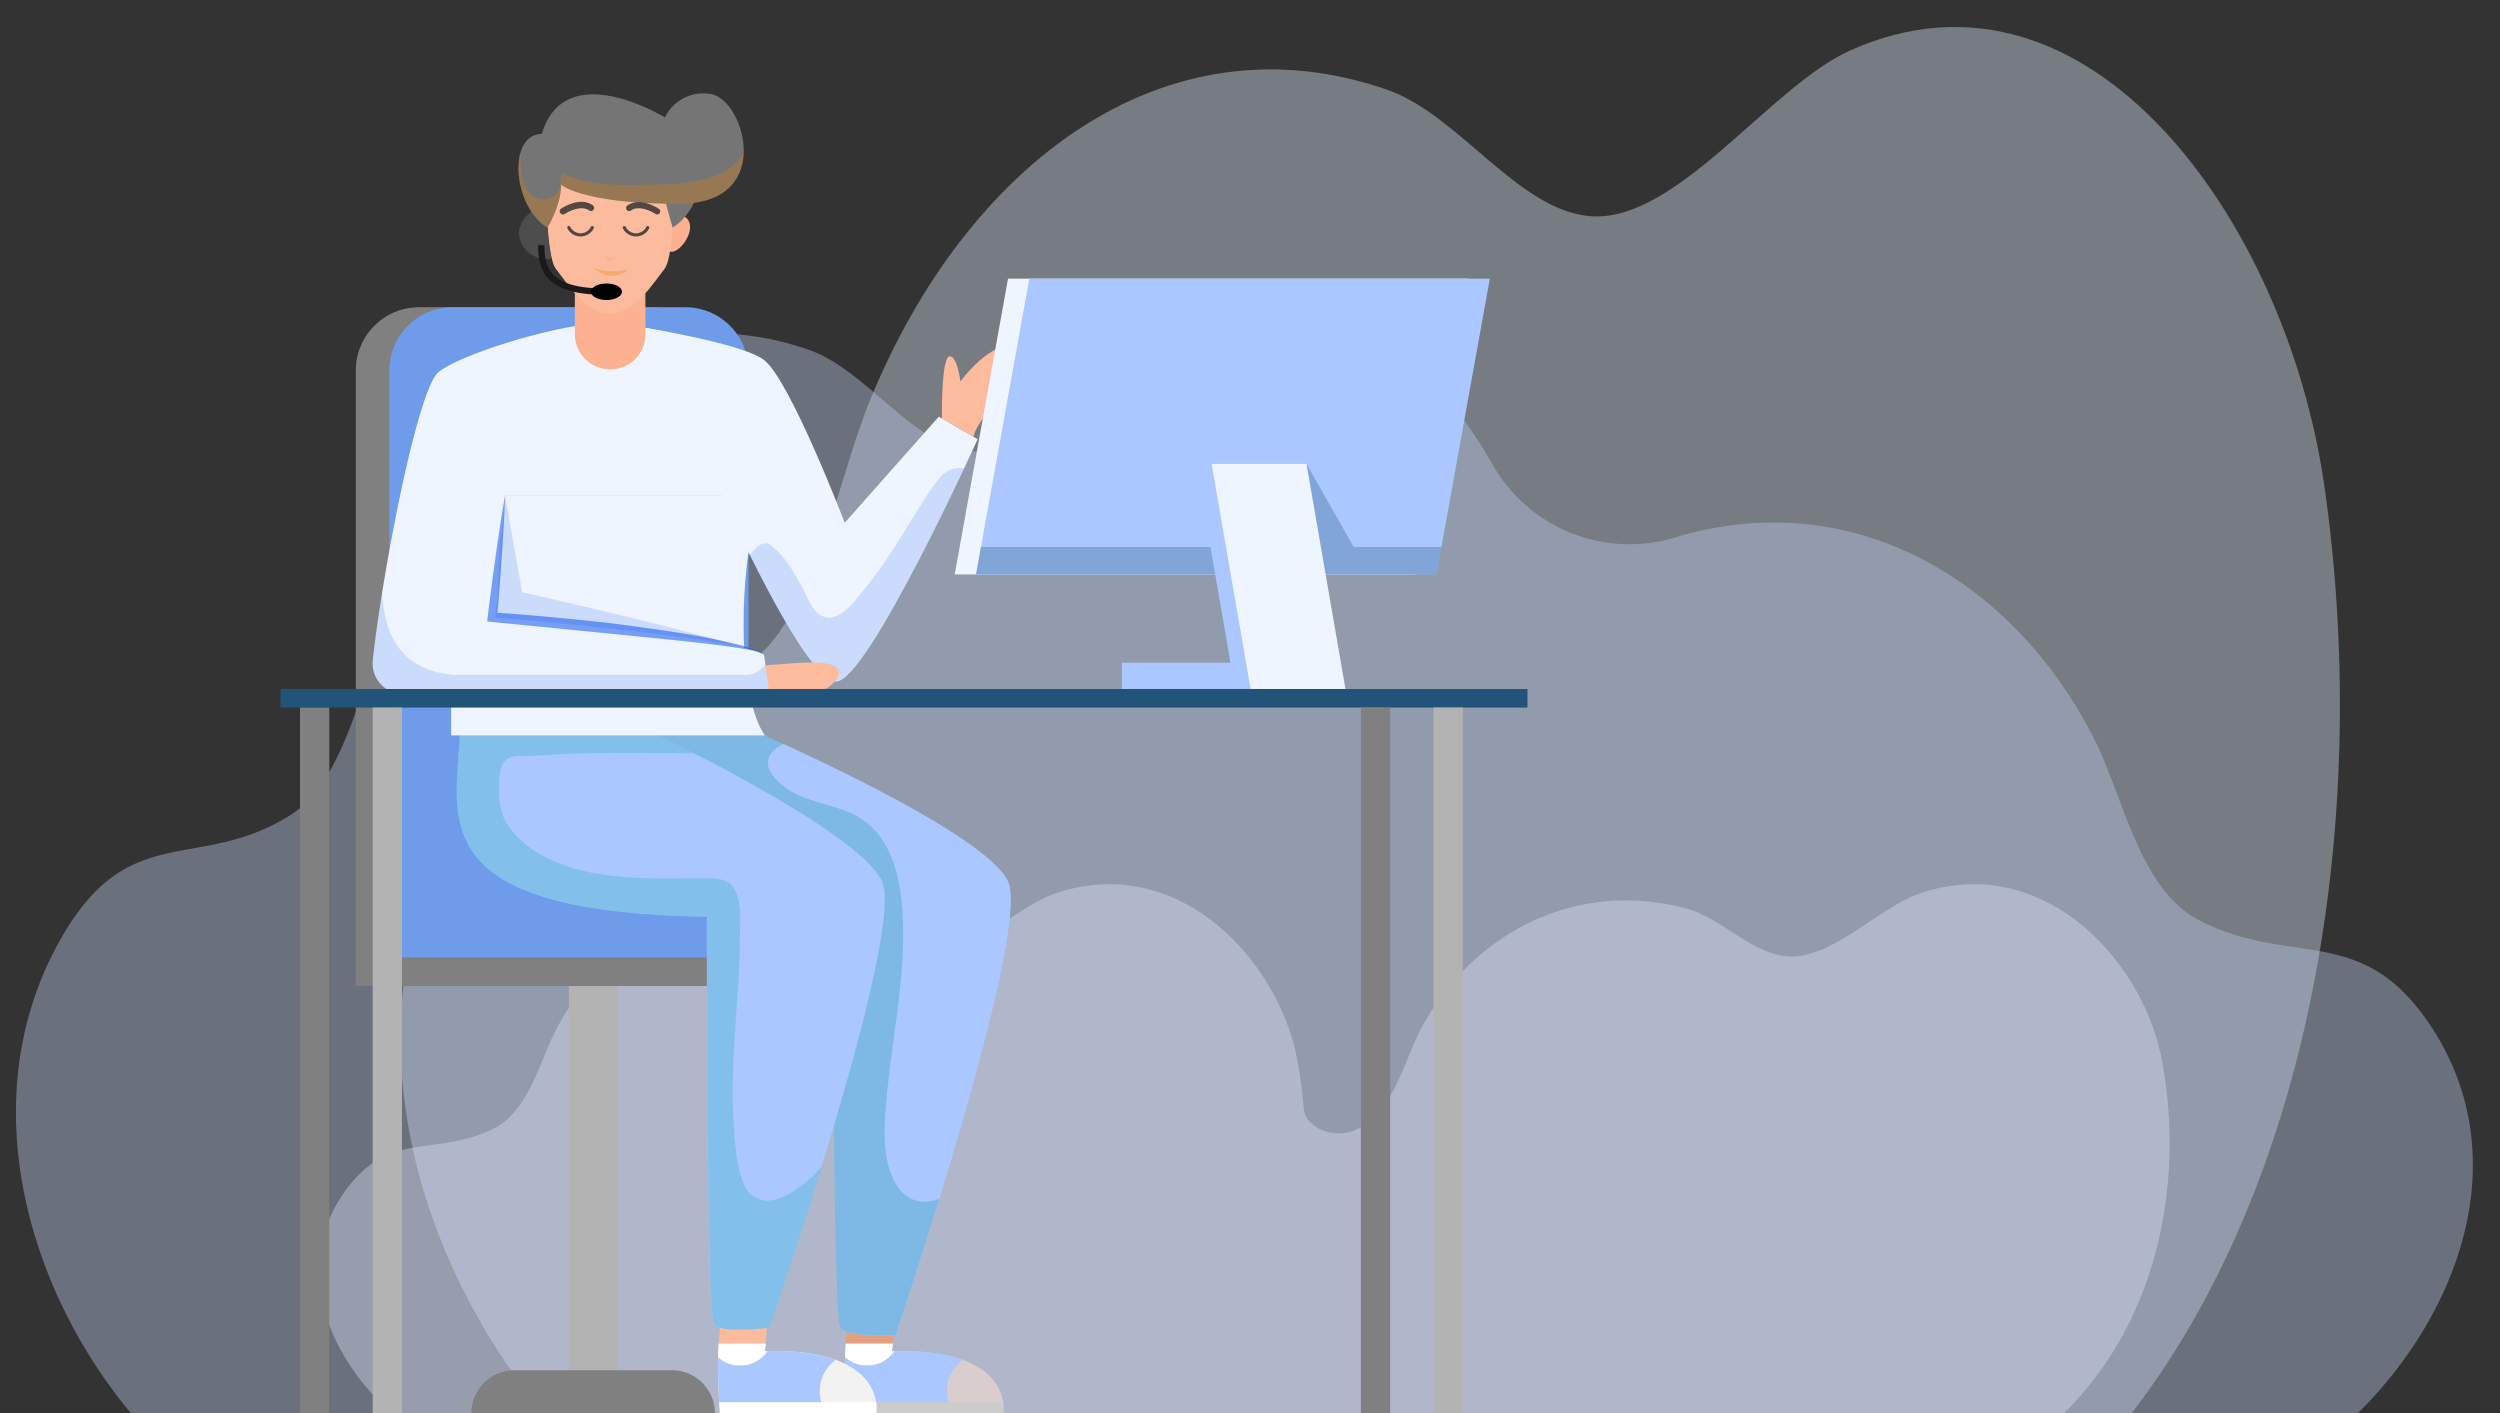
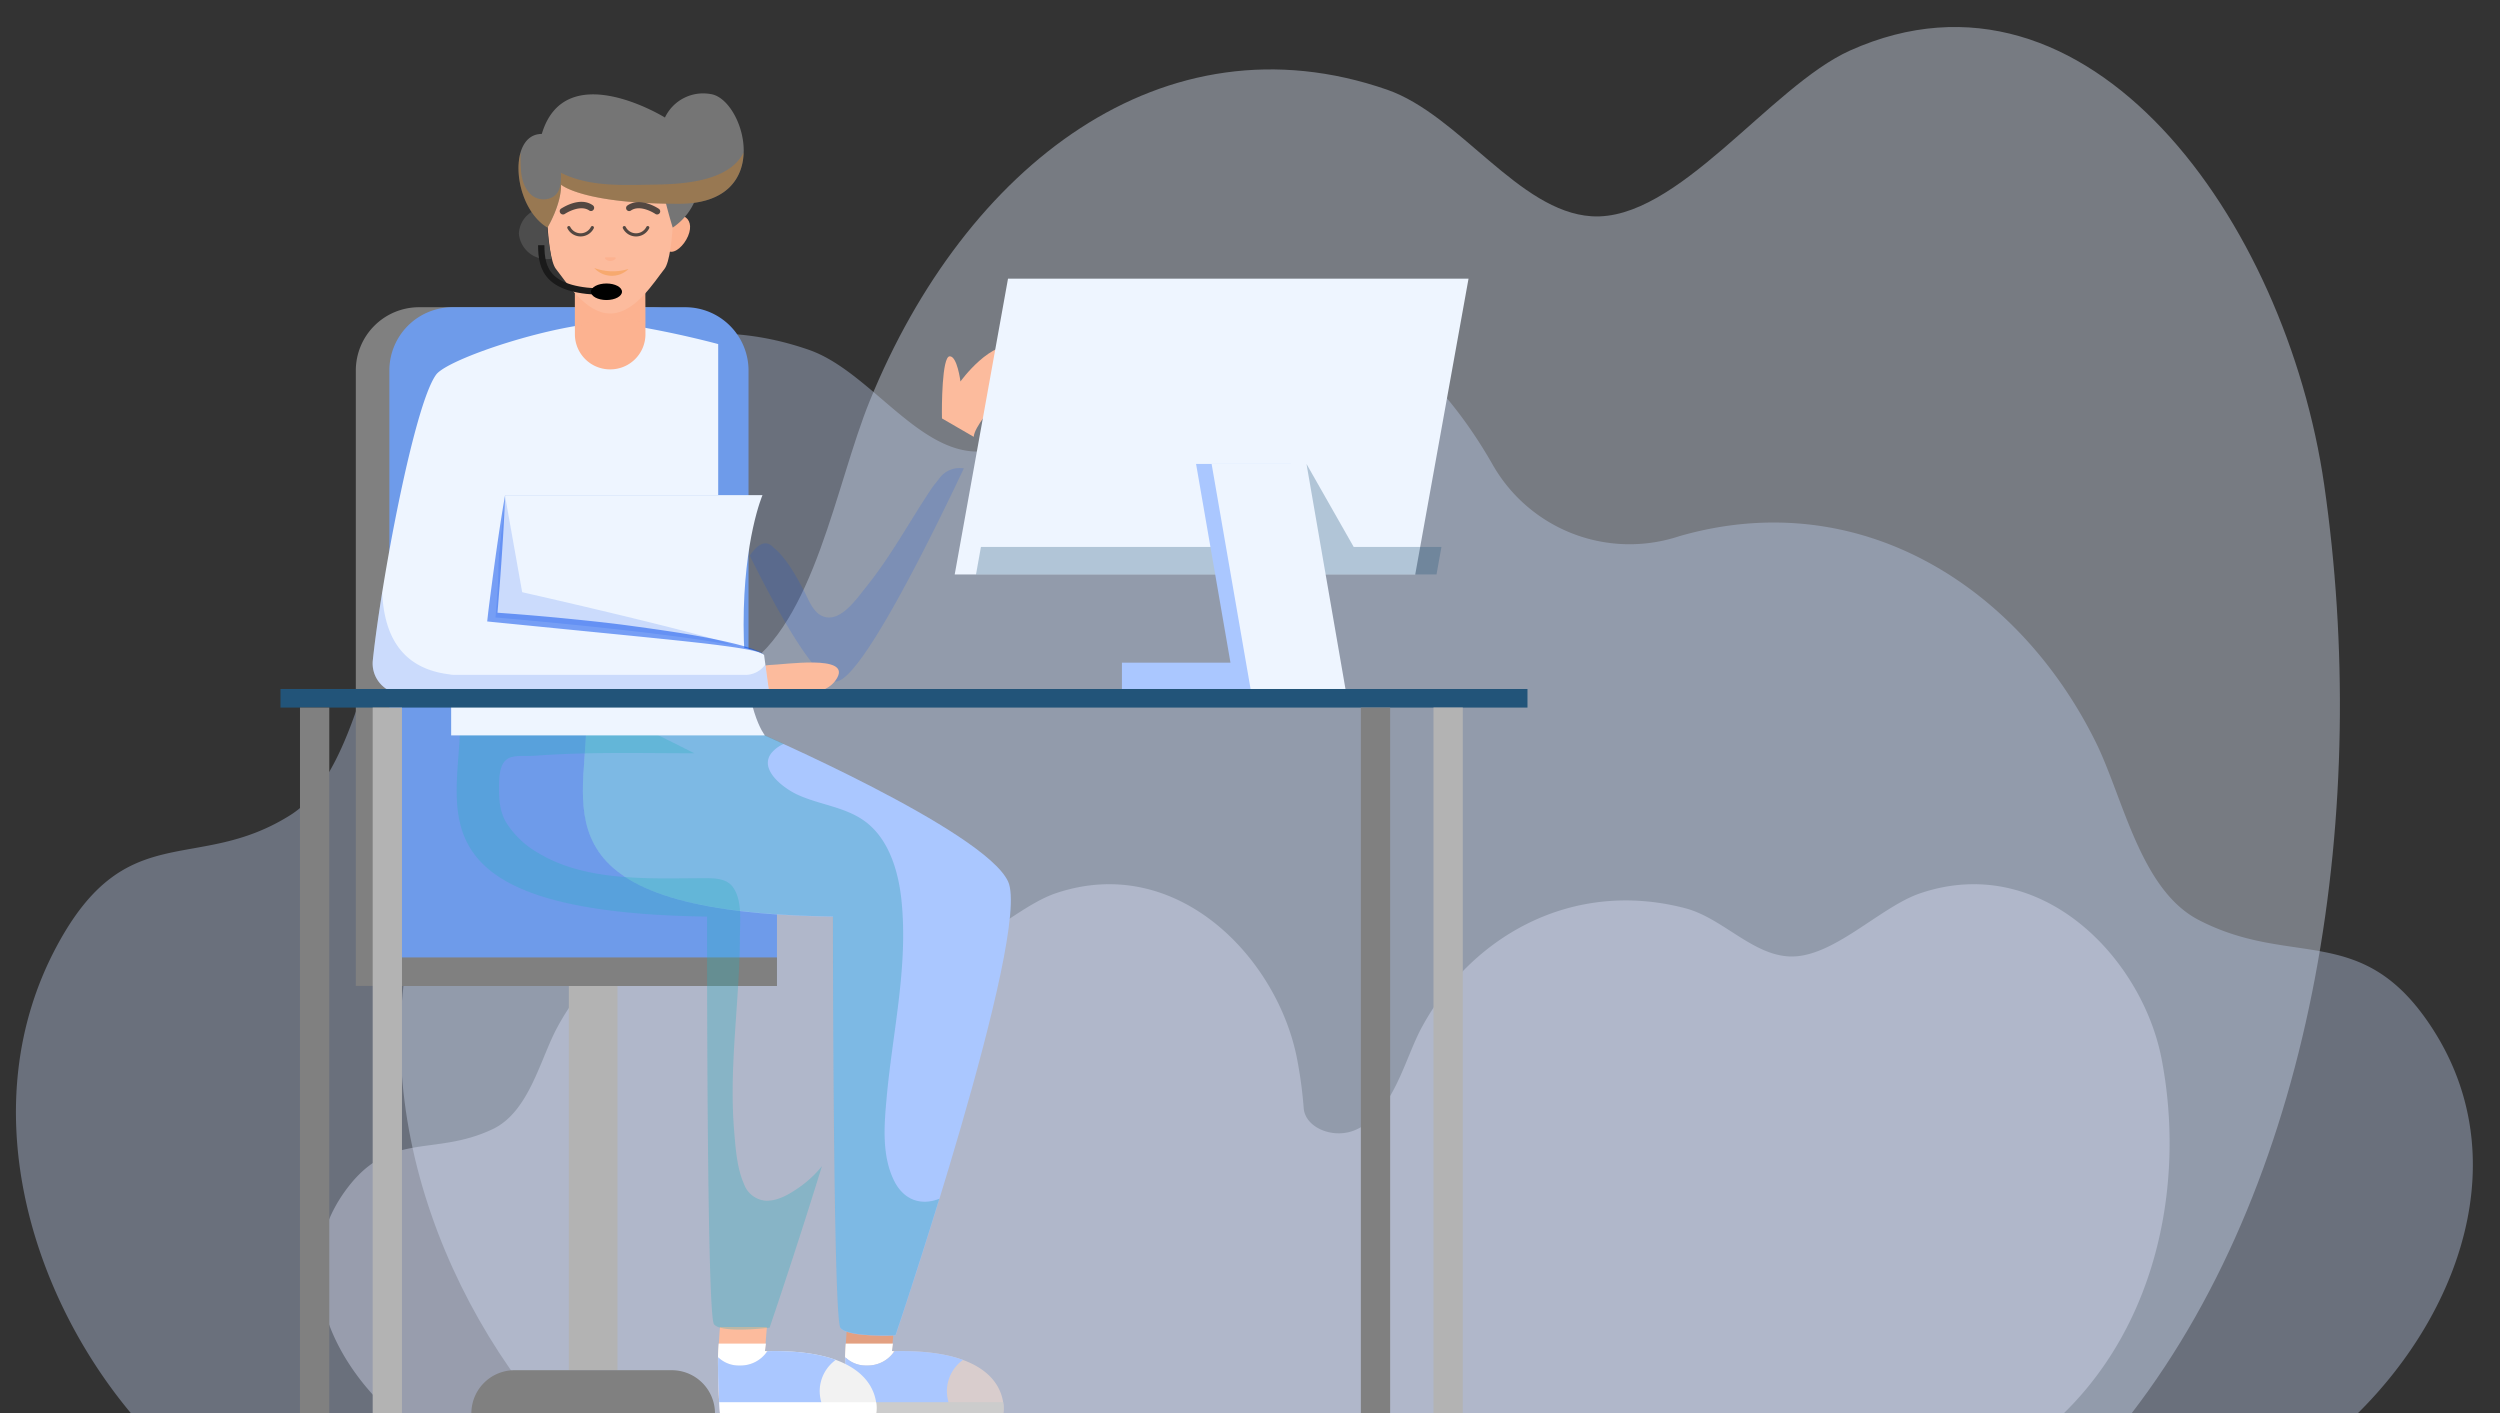
<svg xmlns="http://www.w3.org/2000/svg" viewBox="0 0 553.02 312.66">
  <rect x="0" y="0" width="553.02" height="312.66" fill="#333333" stroke="none" />
  <defs>
    <style>.cls-1{isolation:isolate;}.cls-2{fill:#dce7f9;}.cls-2,.cls-3,.cls-4{opacity:0.4;}.cls-15,.cls-16,.cls-2,.cls-20,.cls-25,.cls-27,.cls-3,.cls-30,.cls-4{mix-blend-mode:multiply;}.cls-3{fill:#bbccea;}.cls-4{fill:#dce2f9;}.cls-5{fill:#b3b3b3;}.cls-6{fill:gray;}.cls-7{fill:#6e9bea;}.cls-8{fill:#e3a081;}.cls-9{fill:#fff;}.cls-10{fill:#d9cdcd;}.cls-11{fill:#aac7ff;}.cls-12{fill:#ccc;}.cls-13{fill:#fcbb9d;}.cls-14{fill:#f2f2f2;}.cls-15{fill:#1696a3;}.cls-15,.cls-16,.cls-20,.cls-25,.cls-27,.cls-30{opacity:0.3;}.cls-16{fill:#27adba;}.cls-17{fill:#eef5ff;}.cls-18,.cls-29{fill:#024cec;}.cls-18{opacity:0.15;}.cls-19,.cls-20{fill:#fcb290;}.cls-21{fill:#4d4d4d;}.cls-22,.cls-23{fill:none;stroke-miterlimit:10;}.cls-22{stroke:#1a1a1a;stroke-width:1.4px;}.cls-23{stroke:#534741;stroke-linecap:round;stroke-width:0.7px;}.cls-24{fill:#757575;}.cls-25,.cls-31{fill:#ea7f00;}.cls-26{fill:#534741;}.cls-27,.cls-28{fill:#225479;}.cls-29{opacity:0.51;}</style>
  </defs>
  <g class="cls-1">
    <g id="background">
      <path class="cls-2" d="M120.32,312.66H471.51C512.8,259,524.28,177.59,514.14,107.3,505.72,48.92,462-12.43,409.3,11.15,391.59,19.08,371,49.07,352.06,47.84c-16.15-1.05-29.17-22.4-45.22-28C257.3,2.67,213.53,36.75,192.38,88.72c-7.52,18.48-12.23,49.12-28.22,59.21-26,16.43-45.31.15-64.6,36.6C76.91,227.34,92.07,278.85,120.32,312.66Z" />
      <path class="cls-3" d="M12.34,209.7c15.49-29.29,31-16.21,51.91-29.41,12.85-8.11,16.63-32.73,22.67-47.58,17-41.76,52.17-69.15,92-55.33,12.9,4.48,23.35,21.64,36.33,22.48,15.26,1,31.77-23.11,46-29.48,28.27-12.64,53.31,5.1,68.85,32.25a34.85,34.85,0,0,0,40.75,16.18l.77-.24c39.81-11.4,75,11.2,92,45.64,6.05,12.26,9.83,32.56,22.68,39.26,20.91,10.89,36.42.09,51.91,24.26,18.2,28.37,6,62.52-16.68,84.93H29C6.31,285.49-5.86,244.1,12.34,209.7Z" />
      <path class="cls-4" d="M478.17,234.27c-4.28-22.28-26.5-45.7-53.31-36.7-9,3-19.45,14.47-29.1,14-8.22-.4-14.83-8.55-23-10.67-25.2-6.57-47.45,6.44-58.21,26.28-3.82,7-6.22,18.75-14.34,22.6l-.13.06c-4.95,2.32-11.35-.32-11.69-4.7a95.32,95.32,0,0,0-1.46-10.87c-4.28-22.28-26.5-45.7-53.31-36.7-9,3-19.45,14.47-29.1,14-8.21-.4-14.83-8.55-23-10.67-25.2-6.57-47.45,6.44-58.2,26.28-3.83,7-6.22,18.75-14.35,22.6-13.23,6.27-23,.06-32.85,14-11.52,16.34-3.81,36,10.55,48.91h369.8C477.49,292.18,483.33,261.1,478.17,234.27Z" />
      <rect class="cls-5" x="125.83" y="218.11" width="10.76" height="85" transform="translate(262.42 521.21) rotate(-180)" />
      <path class="cls-6" d="M104.27,312.66h53.89a9.56,9.56,0,0,0-9.56-9.56H113.82a9.55,9.55,0,0,0-9.55,9.56Z" />
      <path class="cls-6" d="M78.71,68h79.42a0,0,0,0,1,0,0V204.14a14,14,0,0,1-14,14H92.68a14,14,0,0,1-14-14V68a0,0,0,0,1,0,0Z" transform="translate(236.84 286.1) rotate(-180)" />
      <path class="cls-7" d="M86.12,68h79.42a0,0,0,0,1,0,0V204.14a14,14,0,0,1-14,14H100.09a14,14,0,0,1-14-14V68a0,0,0,0,1,0,0Z" transform="translate(251.67 286.1) rotate(-180)" />
      <rect class="cls-7" x="85.67" y="197.19" width="86.19" height="20.91" transform="translate(257.54 415.3) rotate(-180)" />
      <rect class="cls-6" x="85.67" y="211.79" width="86.19" height="6.32" transform="translate(257.54 429.9) rotate(-180)" />
      <path class="cls-8" d="M187.37,293.55a111.66,111.66,0,0,0,0,19.11h34.56s-1.62-11.88-24.62-13.82l.43-5.29Z" />
      <path class="cls-9" d="M197.53,302.83H186.94a52.68,52.68,0,0,1,.13-5.61h10.46l-.22,1.62c.07,0,.77.15.84.16Z" />
      <path class="cls-10" d="M191.74,302.06a7.07,7.07,0,0,0,6.1-3.17c26.79-.59,24.09,13.77,24.09,13.77H187.37s-.54-5.9-.41-12.43A6.52,6.52,0,0,0,191.74,302.06Z" />
      <path class="cls-11" d="M187,300.23a6.52,6.52,0,0,0,4.78,1.83,7.07,7.07,0,0,0,6.1-3.17c6.75-.15,11.62.65,15.14,1.93a8.57,8.57,0,0,0-3.55,6.54,9,9,0,0,0,1.5,5.3H187.37S186.83,306.76,187,300.23Z" />
      <path class="cls-12" d="M221.9,310.18a8.19,8.19,0,0,1,0,2.48H187.37s-.08-1-.18-2.48Z" />
      <path class="cls-13" d="M159.27,293.55a111.66,111.66,0,0,0,0,19.11h34.56s-1.62-11.88-24.62-13.82l.43-5.29Z" />
      <path class="cls-9" d="M169.43,302.83H158.84a52.68,52.68,0,0,1,.13-5.61h10.46l-.22,1.62c.07,0,.77.15.84.16Z" />
      <path class="cls-14" d="M163.64,302.06a7.07,7.07,0,0,0,6.1-3.17c26.79-.59,24.09,13.77,24.09,13.77H159.27s-.54-5.9-.41-12.43A6.52,6.52,0,0,0,163.64,302.06Z" />
      <path class="cls-11" d="M158.86,300.23a6.52,6.52,0,0,0,4.78,1.83,7.07,7.07,0,0,0,6.1-3.17c6.75-.15,11.62.65,15.14,1.93a8.57,8.57,0,0,0-3.55,6.54,9,9,0,0,0,1.5,5.3H159.27S158.73,306.76,158.86,300.23Z" />
      <path class="cls-9" d="M193.8,310.18a8.19,8.19,0,0,1,0,2.48H159.27s-.08-1-.18-2.48Z" />
      <path class="cls-11" d="M129.68,160.63c-.24,18.76-10.64,41.21,54.59,42.15,0,0,0,88.87,1.66,91s12.18,1.65,12.18,1.65S228.23,206.33,223,195s-56.15-33.32-56.15-33.32Z" />
      <path class="cls-15" d="M129.68,160.63l37.21,1s2.53,1.09,6.52,2.91a7.31,7.31,0,0,0-2.73,2c-2.92,3.66,2.62,7.75,5.48,9.13,4.83,2.31,10.59,2.74,15,5.89,5.48,3.89,7.59,11.22,8.25,17.58,1.52,14.61-1.94,29-3.26,43.5-.55,6.06-1.16,12.89,1.63,18.54,2.07,4.17,5.81,5.63,10,4-5.21,16.94-9.69,30.2-9.69,30.2s-10.53.47-12.18-1.65-1.66-91-1.66-91C119,201.84,129.44,179.39,129.68,160.63Z" />
-       <path class="cls-11" d="M101.76,160.63c-.24,18.76-10.64,41.21,54.6,42.15,0,0-.13,88,1.53,90.17s12.3.76,12.3.76,30.13-87.38,24.93-98.73-51.58-33.32-51.58-33.32Z" />
      <path class="cls-16" d="M101.76,160.63l41.78,1s4.13,2,10.05,5c-9,0-17.89-.19-26.84.1-2.82.1-5.65.24-8.47.45-1.63.13-3.73-.15-5.3.35-2.57.82-2.55,4.35-2.59,6.5,0,2.85.12,5.44,1.6,7.94a20.2,20.2,0,0,0,7.07,6.71c7.32,4.43,16.17,5.37,24.55,5.59,3.94.1,7.88,0,11.82,0,2.29,0,5.16-.11,6.67,1.93,2.16,2.92,1.59,7.82,1.57,11.2,0,4.75-.31,9.49-.62,14.23-.63,9.48-1.45,19-.65,28.52.32,3.82.6,8.22,2.18,11.77a5.57,5.57,0,0,0,4.71,3.68c2.89.16,5.72-1.67,8-3.3a24.5,24.5,0,0,0,4.53-4.34c-6,19.43-11.58,35.73-11.58,35.73s-10.65,1.37-12.3-.76-1.53-90.17-1.53-90.17C91.12,201.84,101.52,179.39,101.76,160.63Z" />
      <path class="cls-13" d="M208.37,92.56c-.06-2.7,0-13.63,1.69-13.74s2.4,5.57,2.4,5.57,6.88-9.61,12.79-7.76-9.64,15.72-9.85,20Z" />
-       <path class="cls-17" d="M136.31,109.53V71.46c4.6.7,27.62,4.3,32.71,8.18,5.72,4.36,17.84,36,17.84,36l20.81-23.48,8.59,5S192,150.57,185,150.76s-25.39-41.23-25.39-41.23Z" />
      <path class="cls-18" d="M171.19,121.2a10.41,10.41,0,0,1,1.65,1.6,26.08,26.08,0,0,1,2.15,2.89c1,1.55,1.91,3.19,2.77,4.83,1,1.86,1.89,4.55,3.86,5.62,4,2.13,7.9-3.74,9.94-6.26,5.53-6.85,9.43-14.2,14.36-21.6.5-.75,1.07-1.45,1.64-2.16l.22-.3a5.59,5.59,0,0,1,5.43-2.21h0c-6.72,14.24-22.76,47-28.29,47.14-4.38.12-13.09-15.76-19.07-27.85C167.85,120,169.62,119.42,171.19,121.2Z" />
      <path class="cls-17" d="M99.8,162.68h69.41s-4.72-5.5-4.72-24.51,4.18-28.64,4.18-28.64H99.8Z" />
      <path class="cls-18" d="M164.64,143.82a208.26,208.26,0,0,0-24-4c-9.58-.83-19-2.21-28.58-2.84-.8-.05-1.63-.13-2.47-.21.29-3.6.64-7.19.67-10.83,0-5.55,1.24-10.91,1.43-16.42v0L115.51,131S164.55,142.08,164.64,143.82Z" />
      <path class="cls-13" d="M164.49,151.86s2.12-4.64,5.69-4.75,17.71-2.28,15.07,2.72-10.94,3.4-10.94,3.4Z" />
      <path class="cls-17" d="M82.47,146.05c1.77-16.9,9.07-56.42,14-63.17,2.62-3.58,26.77-11.56,38.93-11.56a213.73,213.73,0,0,1,23.47,4.79v33.42H111.73l-2.81,27s56.74,4.74,60.1,8.36l1.17,8.61h-81A6.73,6.73,0,0,1,82.47,146.05Z" />
      <path class="cls-18" d="M82.47,146.05c.42-4,1.15-9.26,2.08-15.05.37,9.12,3.93,16.85,14.86,18.17a5.47,5.47,0,0,0,1,.12l.12,0c.32,0,.62,0,.91,0h63.2A5.45,5.45,0,0,0,169.3,147l.89,6.52h-81A6.73,6.73,0,0,1,82.47,146.05Z" />
      <path class="cls-19" d="M152.21,52.2c-.9,2.14-2.9,3.95-4.21,3.4s-1.42-3.25-.52-5.39,2.47-2.9,3.78-2.35S153.11,50.07,152.21,52.2Z" />
      <path class="cls-19" d="M142.74,63.85H127.17V73.93A7.78,7.78,0,0,0,135,81.71h0a7.78,7.78,0,0,0,7.78-7.78Z" />
      <path class="cls-20" d="M136.71,70.4a22.13,22.13,0,0,0-9.54,2.09V63.85h15.57v7.73A16.35,16.35,0,0,0,136.71,70.4Z" />
      <path class="cls-13" d="M148.2,34.32,135,30.2l-13.25,4.12c-1.37,4-1.06,22.32,1.23,25.18s6.52,9.85,12,9.85,9.73-7,12-9.85S149.57,38.33,148.2,34.32Z" />
      <path class="cls-21" d="M122,57.24a6.19,6.19,0,0,1-7.22-5.57,5.94,5.94,0,0,1,6.1-5.67A58.47,58.47,0,0,0,122,57.24Z" />
      <path class="cls-22" d="M119.73,54.24c0,5.38,1.38,10.3,14.43,10.3" />
      <path d="M137.59,64.54c0,1-1.54,1.83-3.43,1.83s-3.44-.82-3.44-1.83,1.54-1.83,3.44-1.83S137.59,63.53,137.59,64.54Z" />
      <path class="cls-23" d="M125.83,50.35a2.91,2.91,0,0,0,5.2,0" />
      <path class="cls-23" d="M138.1,50.35a2.9,2.9,0,0,0,5.19,0" />
      <path class="cls-19" d="M136,56.92a.19.19,0,0,1,.15.31,1.47,1.47,0,0,1-1.14.5,1.49,1.49,0,0,1-1.15-.5.19.19,0,0,1,.15-.31Z" />
      <path class="cls-24" d="M147.14,43.17v1.1c.79,3.27,1.67,6.08,1.67,6.08a13.46,13.46,0,0,0,5.36-7.18Z" />
      <path class="cls-24" d="M119.85,29.63c-7.56,0-6.52,16,1.26,20.72,0,0,3.09-5.15,3-9.5,0,0,4.7,4.23,26.1,4.23s14.42-23.24,7-24.27A9.35,9.35,0,0,0,147.09,26S125,12.34,119.85,29.63Z" />
      <path class="cls-25" d="M115.15,33.79c0,.29,0,.57,0,.86,0,2.55,0,5.49,1.61,7.61a4.21,4.21,0,0,0,5.54,1.31c1.87-1.18,1.81-3.39,1.78-5.36a17.56,17.56,0,0,0,1.6.73c5.82,2.32,12.3,2,18.42,1.91,6.77-.07,17.11-.6,20.38-7.1-.16,5.79-3.84,11.33-14.29,11.33-21.4,0-26.1-4.23-26.1-4.23.12,4.35-3,9.5-3,9.5C115.86,47.19,113.69,38.88,115.15,33.79Z" />
      <path class="cls-26" d="M124.55,47.44a.65.65,0,0,0,.38-.11s3.3-2.21,5.41-.77a.68.68,0,0,0,.95-.17.69.69,0,0,0-.18-1c-2.89-2-6.78.65-7,.76a.69.69,0,0,0-.18.95A.7.7,0,0,0,124.55,47.44Z" />
      <path class="cls-26" d="M145.36,47.44a.68.68,0,0,0,.39-1.24c-.16-.11-4.06-2.74-6.94-.76a.68.68,0,1,0,.77,1.12c2.11-1.44,5.37.74,5.4.77A.67.67,0,0,0,145.36,47.44Z" />
      <polygon class="cls-17" points="211.19 127.07 313.06 127.07 324.85 61.65 222.98 61.65 211.19 127.07" />
-       <polygon class="cls-11" points="215.9 127.07 317.77 127.07 329.56 61.65 227.69 61.65 215.9 127.07" />
      <polygon class="cls-27" points="318.86 120.99 317.77 127.07 215.9 127.07 216.99 120.99 282.83 120.99 289.01 102.63 299.45 120.99 318.86 120.99" />
      <polygon class="cls-11" points="272.19 146.59 264.58 102.63 285.57 102.63 294.19 152.41 291.02 152.41 273.2 152.41 248.18 152.41 248.18 146.59 272.19 146.59" />
      <polygon class="cls-17" points="268.02 102.63 289.01 102.63 297.63 152.41 276.64 152.41 268.02 102.63" />
      <rect class="cls-28" x="62.04" y="152.41" width="275.84" height="4.11" transform="translate(399.93 308.93) rotate(-180)" />
      <rect class="cls-5" x="317.1" y="156.52" width="6.48" height="156.14" transform="translate(640.68 469.18) rotate(-180)" />
      <rect class="cls-5" x="82.43" y="156.52" width="6.48" height="156.14" transform="translate(171.35 469.18) rotate(-180)" />
      <rect class="cls-6" x="301.03" y="156.52" width="6.48" height="156.14" transform="translate(608.54 469.18) rotate(-180)" />
      <rect class="cls-6" x="66.36" y="156.52" width="6.48" height="156.14" transform="translate(139.2 469.18) rotate(-180)" />
      <path class="cls-29" d="M107.89,136.4c.25-2.25.56-4.49.85-6.73s.6-4.49.91-6.73c.63-4.48,1.3-9,2.08-13.41-.15,4.52-.42,9-.73,13.55q-.23,3.39-.49,6.77c-.16,1.9-.3,3.8-.46,5.69q7.08.5,14.14,1.18c5.05.5,10.1,1,15.13,1.69s10.07,1.38,15.07,2.28c2.51.45,5,.95,7.48,1.55,1.24.28,2.47.63,3.69,1,.61.2,1.22.39,1.81.65a6.9,6.9,0,0,1,.87.41,3.28,3.28,0,0,1,.78.56,3.22,3.22,0,0,0-.84-.44,5.78,5.78,0,0,0-.89-.29c-.61-.18-1.23-.29-1.84-.43-1.25-.23-2.49-.43-3.74-.61q-3.77-.53-7.53-.94c-5-.56-10.07-1.06-15.11-1.57l-30.23-3-1.07-.11Z" />
      <g class="cls-30">
        <path class="cls-31" d="M131.45,59.28a11.83,11.83,0,0,0,7.59.21,5.25,5.25,0,0,1-7.59-.21Z" />
      </g>
    </g>
  </g>
</svg>